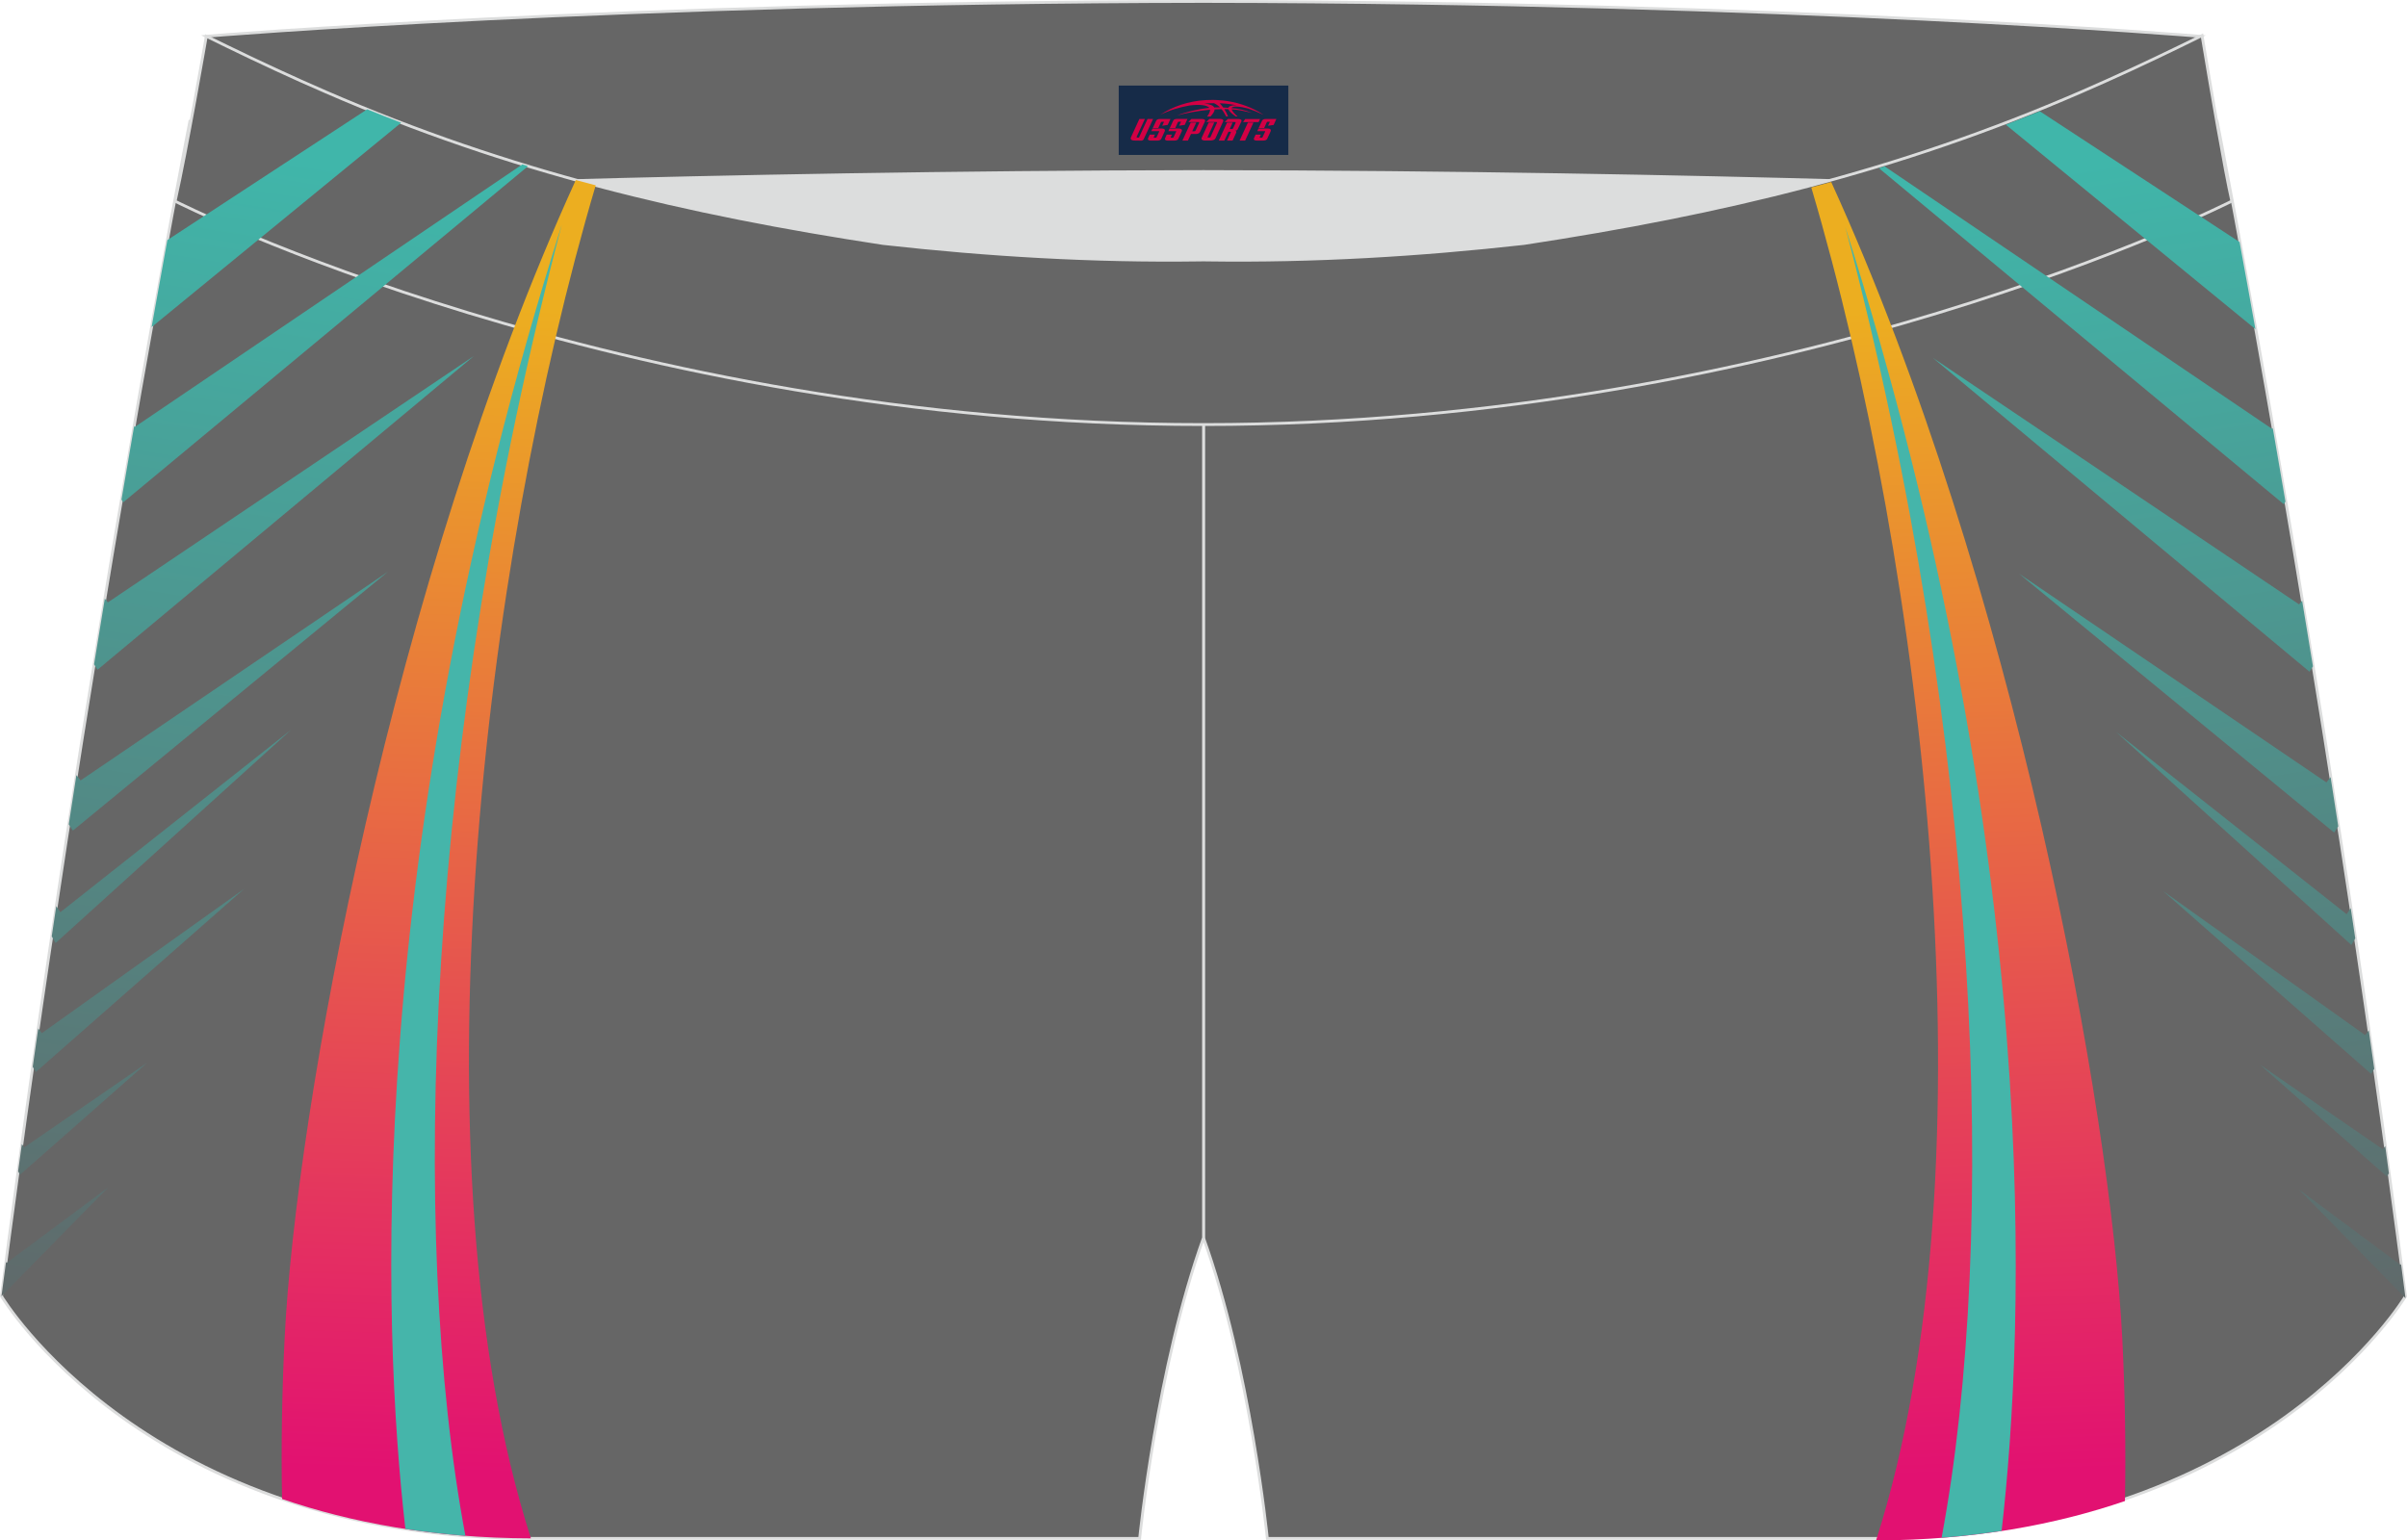
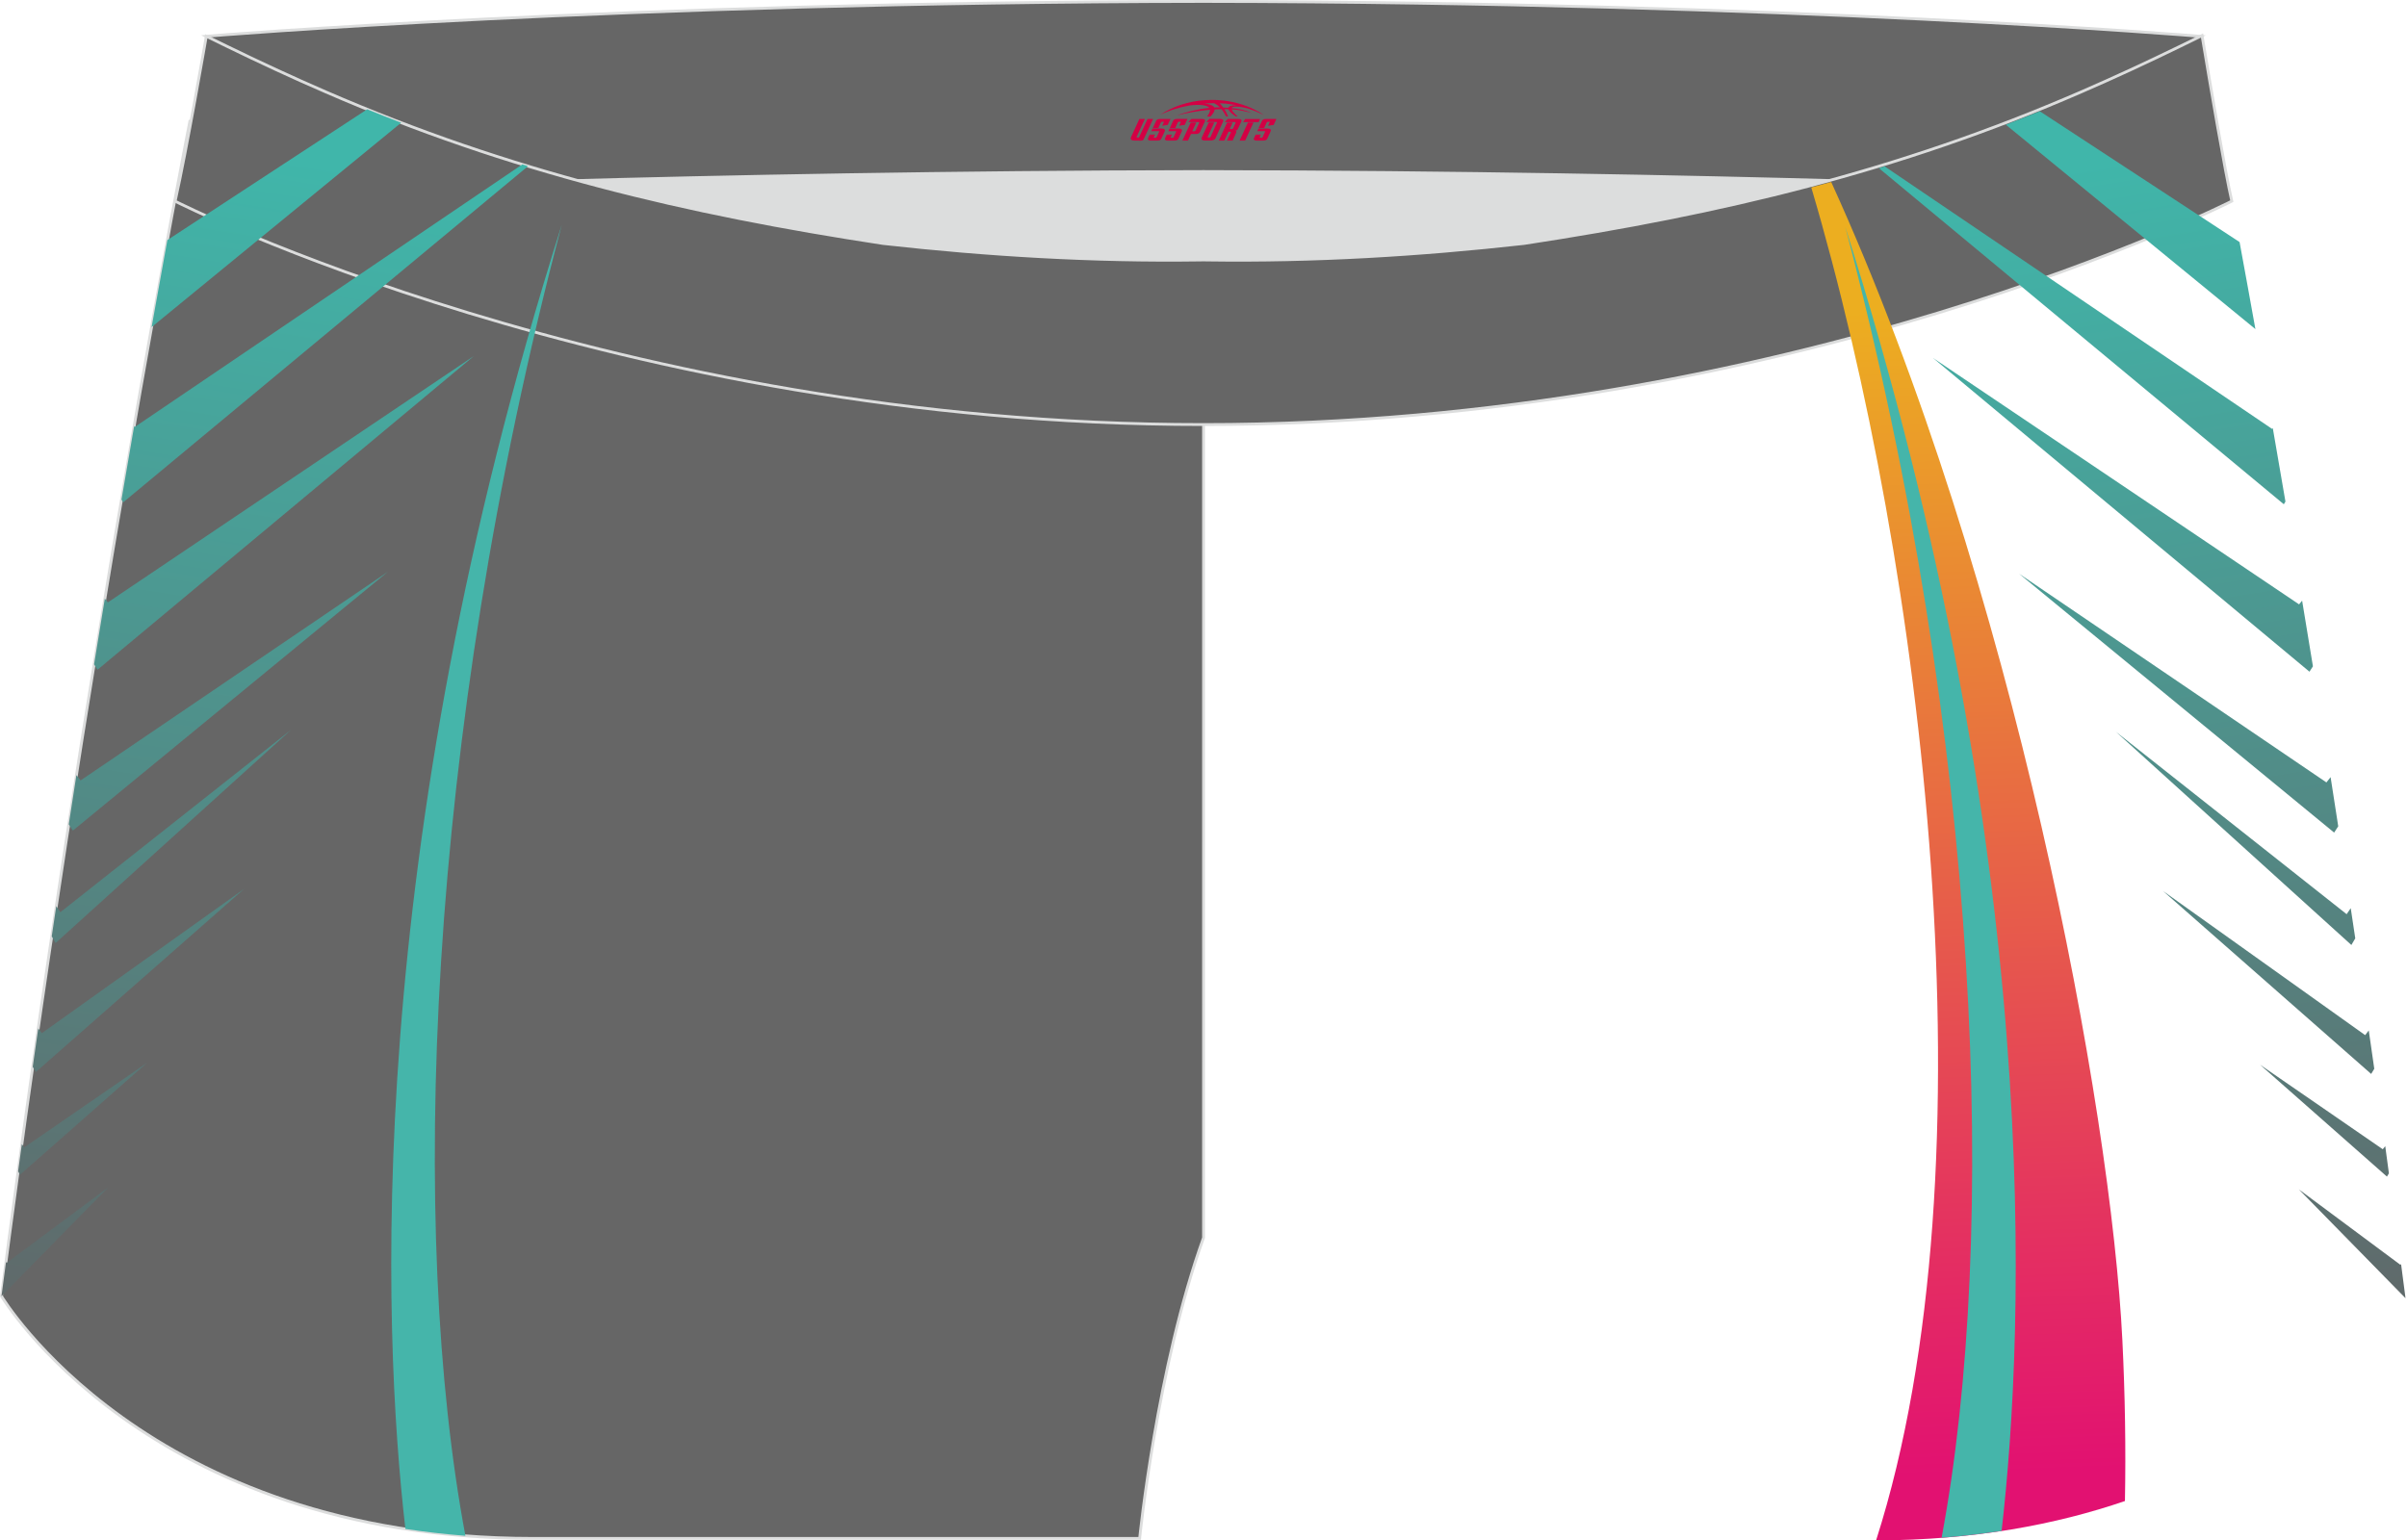
<svg xmlns="http://www.w3.org/2000/svg" version="1.1" id="图层_1" x="0px" y="0px" width="340.57px" height="218.02px" viewBox="0 0 340.57 218.02" enable-background="new 0 0 340.57 218.02" xml:space="preserve">
  <g>
-     <path fill="#666666" stroke="#DCDDDD" stroke-width="0.4" stroke-miterlimit="22.926" d="M217.18,46.25   c38.19-5.81,64.25-13.27,96.54-29.03c0,0,14.83,75.21,26.64,166.24c0,0-20.45,34.28-75.19,34.28s-85.85,0-85.85,0   s-2.44-24.27-9.04-42.56l0-115.07l0.44-11.42l-0.44,11.42V48.68C186.03,48.88,201.66,48,217.18,46.25z" />
    <path fill="#666666" stroke="#DCDDDD" stroke-width="0.4" stroke-miterlimit="22.926" d="M123.39,46.25   C85.2,40.44,59.14,32.98,26.85,17.22c0,0-14.83,75.21-26.64,166.24c0,0,20.45,34.28,75.19,34.28s85.85,0,85.85,0   s2.44-24.27,9.04-42.56V60.11l-0.44-11.42l0.44,11.42V48.68C154.54,48.88,138.91,48,123.39,46.25z" />
    <path fill="#DCDDDD" d="M217.19,46.25c32.31-4.91,55.94-11.01,82-22.32c-85.24-3.77-172.56-3.77-257.8,0   c26.06,11.31,49.69,17.4,82,22.32C152.9,49.57,187.67,49.57,217.19,46.25z" />
    <path fill="#666666" stroke="#DCDDDD" stroke-width="0.4" stroke-miterlimit="22.926" d="M41.39,26.9   c0,0,57.06-2.52,128.9-2.62c71.84,0.1,128.9,2.62,128.9,2.62c4.74-2.06,7.2-19.34,12.17-21.76c0,0-58.04-4.84-141.07-4.94   C87.25,0.29,29.2,5.13,29.2,5.13C34.17,7.56,36.65,24.85,41.39,26.9z" />
    <path fill="#666666" stroke="#DCDDDD" stroke-width="0.4" stroke-miterlimit="22.926" d="M124.95,34.46   c14.85,1.66,29.78,2.55,44.73,2.34l0.61-0.01l0.61,0.01c14.94,0.21,29.88-0.68,44.73-2.34c28.02-4.27,52.81-10.15,78.82-21.44   c4.73-2.05,9.42-4.23,14.06-6.49l3.06-1.5c1.29,7.74,3.2,18.96,4.21,23.44c0,0-62.32,31.65-145.5,31.62   c-83.18,0.04-145.5-31.61-145.5-31.61c1.61-7.14,4.41-23.35,4.41-23.35l0.29,0.14l2.58,1.26c4.64,2.26,9.32,4.44,14.06,6.49   C72.14,24.31,96.93,30.19,124.95,34.46z" />
    <linearGradient id="SVGID_1_" gradientUnits="userSpaceOnUse" x1="64.519" y1="174.54" x2="58.761" y2="9.657" gradientTransform="matrix(1 0 0 -1 0 217.89)">
      <stop offset="0" style="stop-color:#ECAE20" />
      <stop offset="1" style="stop-color:#E21171" />
    </linearGradient>
-     <path fill="url(#SVGID_1_)" d="M81.47,25.48C55.51,82.4,41.86,156.92,40.27,189.44c-0.38,7.75-0.5,15.35-0.36,22.72   c9.68,3.31,21.34,5.55,35.21,5.57c-16.99-53.12-6.74-137.75,9.17-191.5C83.35,25.99,82.41,25.74,81.47,25.48z" />
    <path fill="#45B5AA" d="M79.49,31.8c-19.35,73.18-21.64,142.8-13.64,185.57c-2.94-0.23-5.77-0.56-8.49-0.97   C54.1,188.07,51.24,120.89,79.49,31.8z" />
    <linearGradient id="SVGID_2_" gradientUnits="userSpaceOnUse" x1="49.571" y1="194.263" x2="21.521" y2="17.162" gradientTransform="matrix(1 0 0 -1 0 217.89)">
      <stop offset="0" style="stop-color:#40B6AA" />
      <stop offset="1" style="stop-color:#626365" />
    </linearGradient>
    <path fill="url(#SVGID_2_)" d="M21.45,46.3l35.31-28.93c-1.6-0.61-3.21-1.25-4.81-1.9L23.68,33.98   C23.02,37.58,22.27,41.7,21.45,46.3L21.45,46.3z M0.21,183.46c0.21-1.62,0.42-3.24,0.64-4.85l0.09,0.13l14.38-10.69L0.21,183.46   L0.21,183.46z M2.56,165.79l0.53-3.85l0.35,0.45l17.37-11.97L2.84,166.26L2.56,165.79L2.56,165.79z M4.63,150.99l0.45,0.73   l29.45-25.9L5.92,146.23l-0.51-0.67C5.15,147.36,4.89,149.17,4.63,150.99L4.63,150.99z M7.32,132.53l0.64-4.27l0.58,0.85   l32.65-25.82L7.87,133.47L7.32,132.53L7.32,132.53z M9.73,116.67l0.58,0.89l44.58-36.64L11.4,110.46l-0.59-0.75   C10.45,112,10.09,114.32,9.73,116.67L9.73,116.67z M13.31,94.03c0.52-3.18,1.02-6.28,1.52-9.3l0.43,0.53l51.79-34.87L13.8,94.79   L13.31,94.03L13.31,94.03z M17.19,70.71c0.61-3.61,1.21-7.09,1.79-10.4l0.09,0.12L73.9,23.27l0.81,0.25L17.44,71.09L17.19,70.71z" />
    <linearGradient id="SVGID_3_" gradientUnits="userSpaceOnUse" x1="-564.339" y1="174.258" x2="-570.096" y2="9.377" gradientTransform="matrix(-1 0 0 -1 -288.287 217.89)">
      <stop offset="0" style="stop-color:#ECAE20" />
      <stop offset="1" style="stop-color:#E21171" />
    </linearGradient>
    <path fill="url(#SVGID_3_)" d="M259.1,25.76c25.95,56.92,39.61,131.44,41.2,163.97c0.38,7.75,0.5,15.35,0.36,22.72   c-9.68,3.31-21.34,5.55-35.21,5.57c16.99-53.12,6.74-137.75-9.17-191.49C257.22,26.27,258.16,26.02,259.1,25.76z" />
    <path fill="#45B5AA" d="M261.08,32.08c19.35,73.18,21.64,142.8,13.64,185.57c2.94-0.23,5.77-0.56,8.49-0.97   C286.47,188.35,289.33,121.17,261.08,32.08z" />
    <linearGradient id="SVGID_4_" gradientUnits="userSpaceOnUse" x1="-579.286" y1="193.983" x2="-607.336" y2="16.881" gradientTransform="matrix(-1 0 0 -1 -288.287 217.89)">
      <stop offset="0" style="stop-color:#40B6AA" />
      <stop offset="1" style="stop-color:#626365" />
    </linearGradient>
    <path fill="url(#SVGID_4_)" d="M319.12,46.58c-0.82-4.6-1.58-8.72-2.24-12.32l-28.26-18.51c-1.61,0.65-3.21,1.28-4.81,1.9   L319.12,46.58L319.12,46.58z M340.36,183.74l-15.1-15.41l14.38,10.69l0.09-0.12C339.94,180.5,340.15,182.12,340.36,183.74   L340.36,183.74z M338.01,166.07l-0.28,0.46l-17.96-15.84l17.37,11.97l0.35-0.44L338.01,166.07L338.01,166.07z M335.94,151.27   c-0.26-1.82-0.52-3.63-0.78-5.43l-0.51,0.67l-28.61-20.41L335.5,152L335.94,151.27L335.94,151.27z M333.25,132.81l-0.55,0.94   l-33.32-30.18l32.65,25.82l0.58-0.85L333.25,132.81L333.25,132.81z M330.84,116.95c-0.36-2.35-0.72-4.67-1.08-6.96l-0.59,0.75   L285.68,81.2l44.58,36.64L330.84,116.95L330.84,116.95z M327.26,94.31l-0.49,0.76l-53.26-44.4l51.79,34.87l0.43-0.53   C326.24,88.03,326.74,91.13,327.26,94.31L327.26,94.31z M323.14,71.37L265.85,23.8l0.81-0.25l54.83,37.16l0.09-0.12   c0.58,3.31,1.17,6.78,1.79,10.4L323.14,71.37z" />
  </g>
  <g id="tag_logo">
-     <rect y="12.11" fill="#162B48" width="24" height="9.818" x="158.29" />
    <g>
      <path fill="#D30044" d="M174.25,15.3l0.005-0.011c0.131-0.311,1.085-0.262,2.351,0.071c0.715,0.24,1.44,0.54,2.193,0.9    c-0.218-0.147-0.447-0.289-0.682-0.42l0.011,0.005l-0.011-0.005c-1.478-0.845-3.218-1.418-5.1-1.62    c-1.282-0.115-1.658-0.082-2.411-0.055c-2.449,0.142-4.68,0.905-6.458,2.095c1.26-0.638,2.722-1.075,4.195-1.336    c1.467-0.18,2.476-0.033,2.771,0.344c-1.691,0.175-3.469,0.633-4.555,1.075c1.156-0.338,2.967-0.665,4.647-0.813    c0.016,0.251-0.115,0.567-0.415,0.96h0.475c0.376-0.382,0.584-0.725,0.595-1.004c0.333-0.022,0.66-0.033,0.971-0.033    C173.08,15.74,173.29,16.09,173.49,16.48h0.262c-0.125-0.344-0.295-0.687-0.518-1.036c0.207,0,0.393,0.005,0.567,0.011    c0.104,0.267,0.496,0.66,1.058,1.025h0.245c-0.442-0.365-0.753-0.753-0.835-1.004c1.047,0.065,1.696,0.224,2.885,0.513    C176.07,15.56,175.33,15.39,174.25,15.3z M171.81,15.21c-0.164-0.295-0.655-0.485-1.402-0.551    c0.464-0.033,0.922-0.055,1.364-0.055c0.311,0.147,0.589,0.344,0.84,0.589C172.35,15.19,172.08,15.2,171.81,15.21z M173.79,15.26c-0.224-0.016-0.458-0.027-0.715-0.044c-0.147-0.202-0.311-0.398-0.502-0.6c0.082,0,0.164,0.005,0.24,0.011    c0.72,0.033,1.429,0.125,2.138,0.273C174.28,14.86,173.9,15.02,173.79,15.26z" />
      <path fill="#D30044" d="M161.21,16.84L160.04,19.39C159.86,19.76,160.13,19.9,160.61,19.9l0.873,0.005    c0.115,0,0.251-0.049,0.327-0.175l1.342-2.891H162.37L161.15,19.47H160.98c-0.147,0-0.185-0.033-0.147-0.125l1.156-2.504H161.21L161.21,16.84z M163.07,18.19h1.271c0.36,0,0.584,0.125,0.442,0.425L164.31,19.65C164.21,19.87,163.94,19.9,163.71,19.9H162.79c-0.267,0-0.442-0.136-0.349-0.333l0.235-0.513h0.742L163.24,19.43C163.22,19.48,163.26,19.49,163.32,19.49h0.18    c0.082,0,0.125-0.016,0.147-0.071l0.376-0.813c0.011-0.022,0.011-0.044-0.055-0.044H162.9L163.07,18.19L163.07,18.19z M163.89,18.12h-0.78l0.475-1.025c0.098-0.218,0.338-0.256,0.578-0.256H165.61L165.22,17.68L164.44,17.8l0.262-0.562H164.41c-0.082,0-0.12,0.016-0.147,0.071L163.89,18.12L163.89,18.12z M165.48,18.19L165.31,18.56h1.069c0.06,0,0.06,0.016,0.049,0.044    L166.05,19.42C166.03,19.47,165.99,19.49,165.91,19.49H165.73c-0.055,0-0.104-0.011-0.082-0.06l0.175-0.376H165.08L164.85,19.57C164.75,19.76,164.93,19.9,165.2,19.9h0.916c0.24,0,0.502-0.033,0.605-0.251l0.475-1.031c0.142-0.3-0.082-0.425-0.442-0.425H165.48L165.48,18.19z M166.29,18.12l0.371-0.818c0.022-0.055,0.06-0.071,0.147-0.071h0.295L166.84,17.79l0.791-0.115l0.387-0.845H166.57c-0.24,0-0.48,0.038-0.578,0.256L165.52,18.12L166.29,18.12L166.29,18.12z M168.69,18.58h0.278c0.087,0,0.153-0.022,0.202-0.115    l0.496-1.075c0.033-0.076-0.011-0.12-0.125-0.12H168.14l0.431-0.431h1.522c0.355,0,0.485,0.153,0.393,0.355l-0.676,1.445    c-0.06,0.125-0.175,0.333-0.644,0.327l-0.649-0.005L168.08,19.9H167.3l1.178-2.558h0.785L168.69,18.58L168.69,18.58z     M171.28,19.39c-0.022,0.049-0.06,0.076-0.142,0.076h-0.191c-0.082,0-0.109-0.027-0.082-0.076l0.944-2.051h-0.785l-0.987,2.138    c-0.125,0.273,0.115,0.415,0.453,0.415h0.72c0.327,0,0.649-0.071,0.769-0.322l1.085-2.384c0.093-0.202-0.06-0.355-0.415-0.355    h-1.533l-0.431,0.431h1.38c0.115,0,0.164,0.033,0.131,0.104L171.28,19.39L171.28,19.39z M174,18.26h0.278    c0.087,0,0.158-0.022,0.202-0.115l0.344-0.753c0.033-0.076-0.011-0.12-0.125-0.12h-1.402l0.425-0.431h1.527    c0.355,0,0.485,0.153,0.393,0.355l-0.529,1.124c-0.044,0.093-0.147,0.18-0.393,0.18c0.224,0.011,0.256,0.158,0.175,0.327    l-0.496,1.075h-0.785l0.54-1.167c0.022-0.055-0.005-0.087-0.104-0.087h-0.235L173.23,19.9h-0.785l1.178-2.558h0.785L174,18.26L174,18.26z M176.57,17.35L175.39,19.9h0.785l1.184-2.558H176.57L176.57,17.35z M178.08,17.28l0.202-0.431h-2.1l-0.295,0.431    H178.08L178.08,17.28z M178.06,18.19h1.271c0.36,0,0.584,0.125,0.442,0.425l-0.475,1.031c-0.104,0.218-0.371,0.251-0.605,0.251    h-0.916c-0.267,0-0.442-0.136-0.349-0.333l0.235-0.513h0.742L178.23,19.43c-0.022,0.049,0.022,0.06,0.082,0.06h0.18    c0.082,0,0.125-0.016,0.147-0.071l0.376-0.813c0.011-0.022,0.011-0.044-0.049-0.044h-1.069L178.06,18.19L178.06,18.19z     M178.87,18.12H178.09l0.475-1.025c0.098-0.218,0.338-0.256,0.578-0.256h1.451l-0.387,0.845l-0.791,0.115l0.262-0.562h-0.295    c-0.082,0-0.12,0.016-0.147,0.071L178.87,18.12z" />
    </g>
  </g>
</svg>